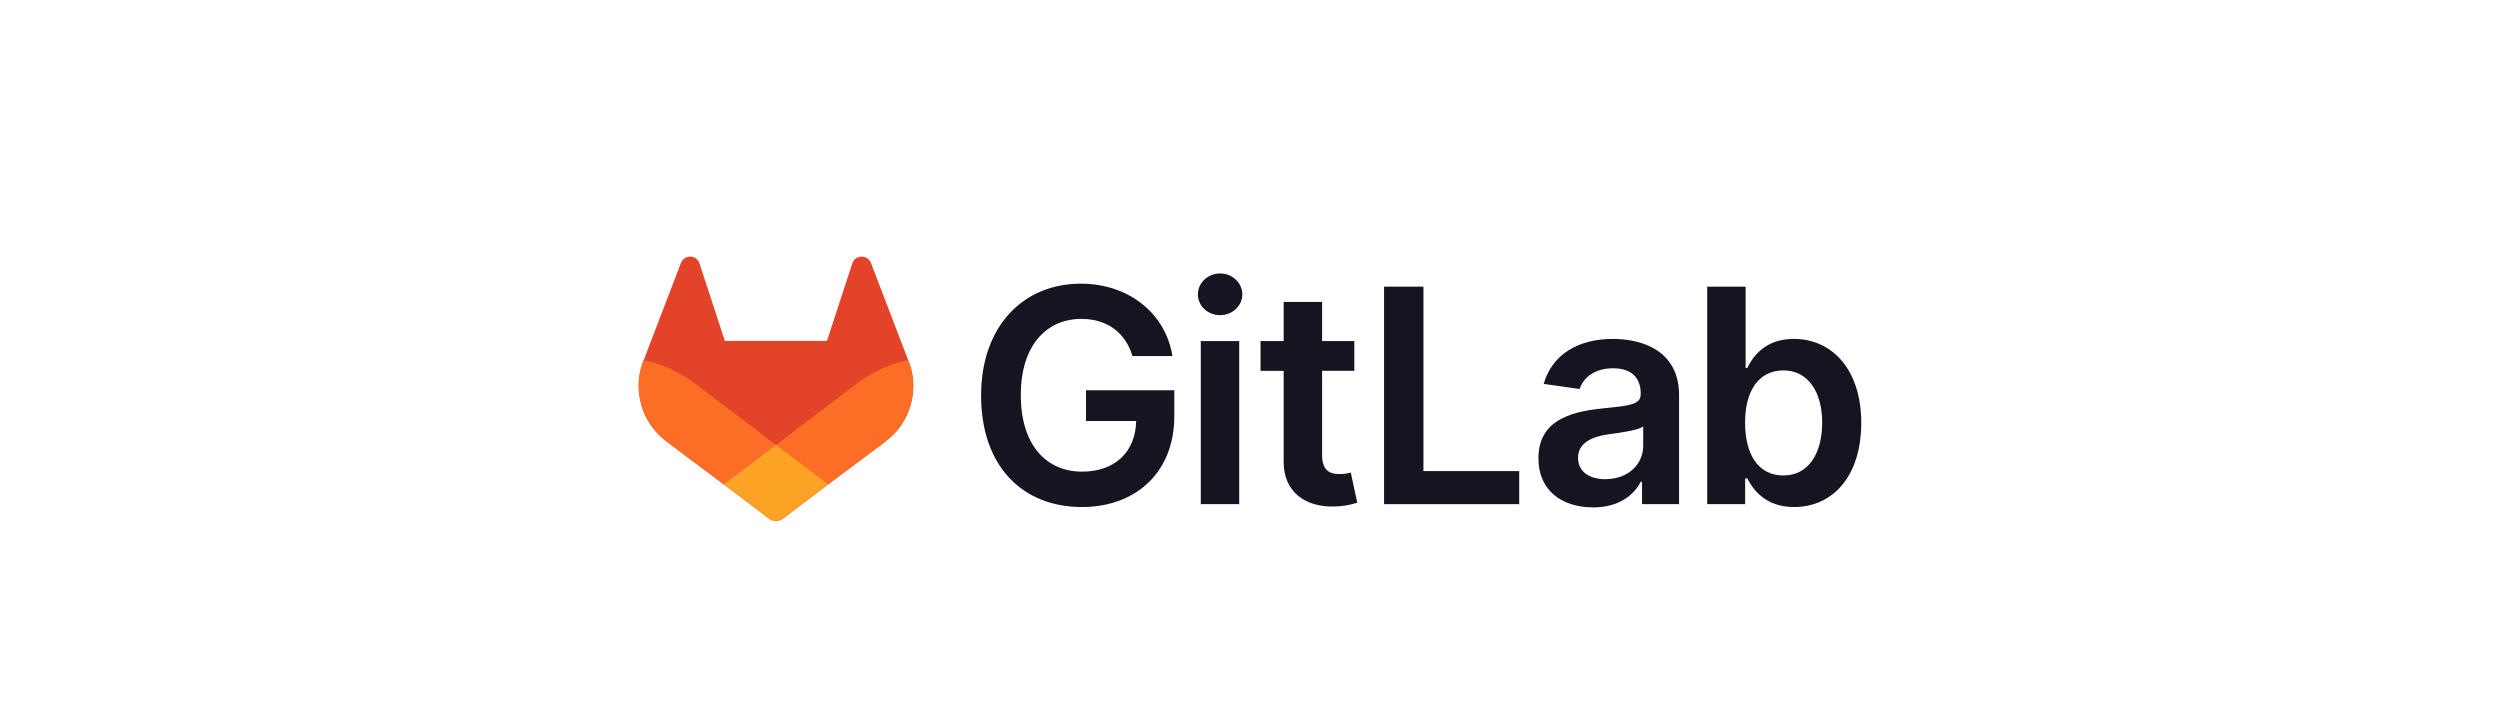
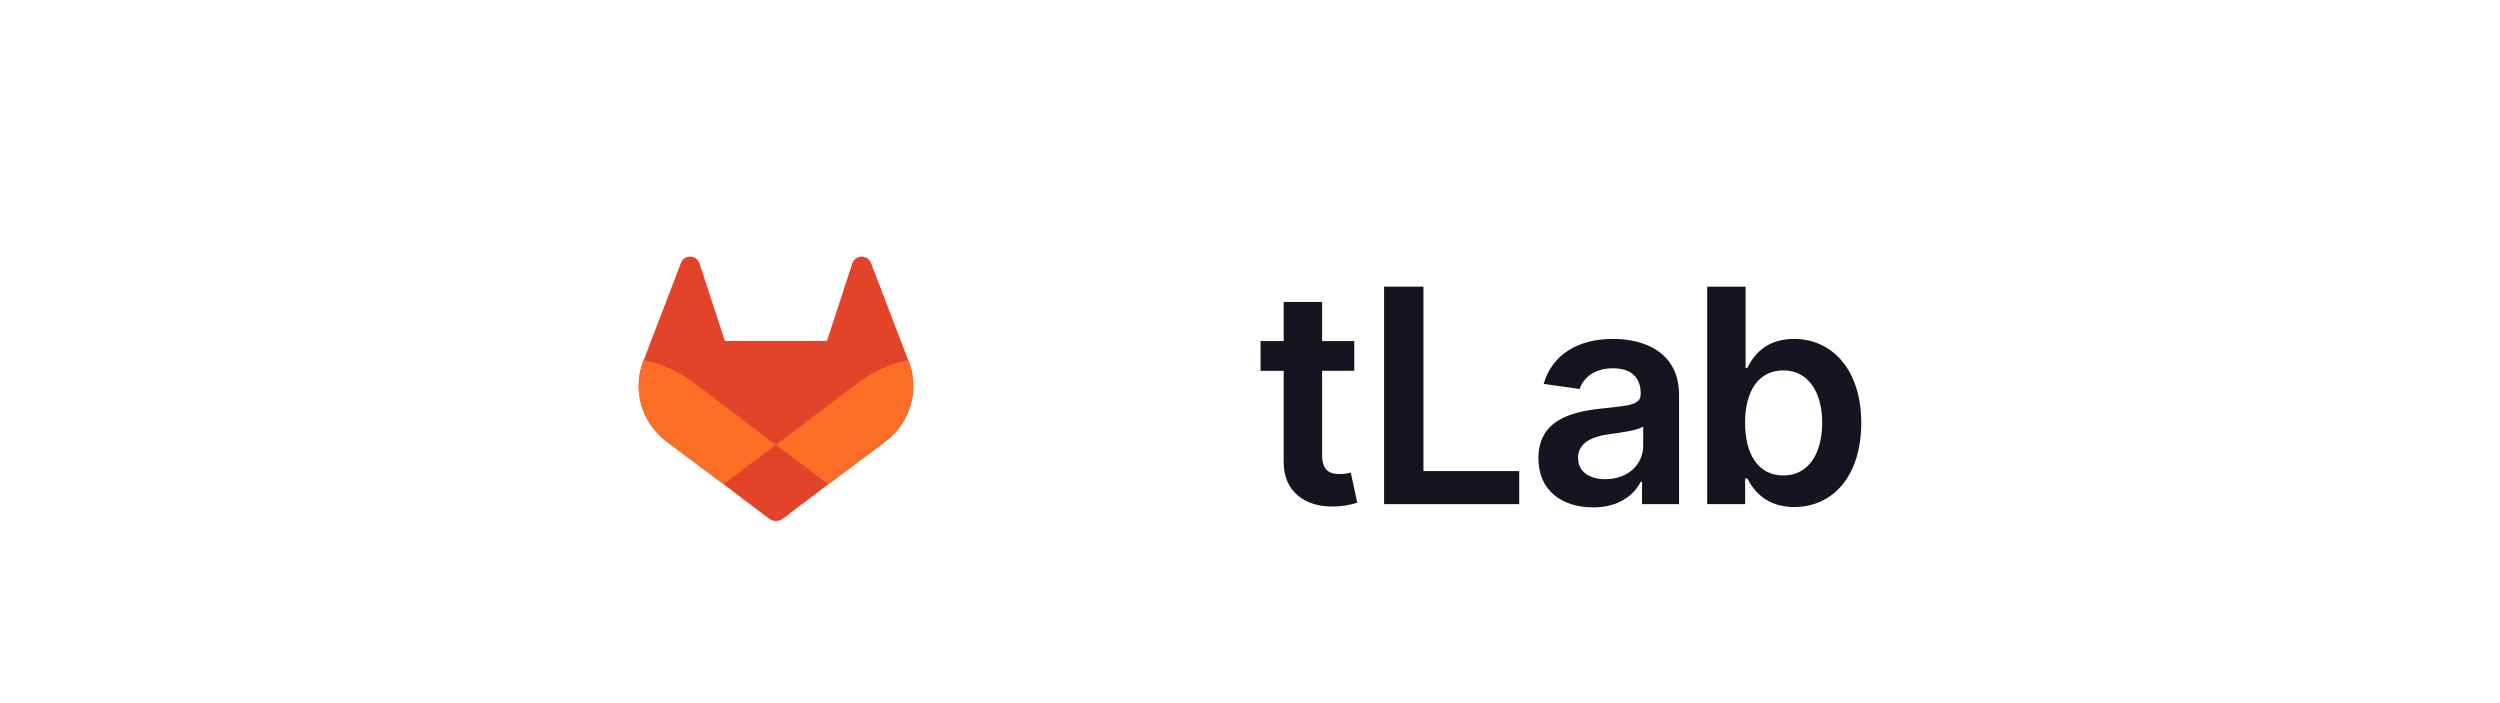
<svg xmlns="http://www.w3.org/2000/svg" id="a" width="320" height="90" viewBox="0 0 320 90">
  <g id="b">
-     <path d="M144.93,45.58h5.14c-.86-5.46-5.59-9.27-11.74-9.27-7.28,0-12.75,5.36-12.75,14.32s5.22,14.27,12.9,14.27c6.89,0,11.83-4.43,11.83-11.61v-3.34h-11.3v3.94h6.42c-.08,3.97-2.73,6.48-6.92,6.48-4.66,0-7.85-3.49-7.85-9.8s3.25-9.75,7.75-9.75c3.36,0,5.65,1.79,6.54,4.74Z" fill="#171321" />
-     <path d="M153.7,64.53h4.92v-20.87h-4.92v20.87ZM156.18,40.34c1.56,0,2.84-1.2,2.84-2.66s-1.28-2.68-2.84-2.68-2.85,1.2-2.85,2.68,1.27,2.66,2.84,2.66h0Z" fill="#171321" />
    <path d="M173.35,43.66h-4.12v-5.01h-4.92v5.01h-2.96v3.81h2.96v11.61c-.03,3.93,2.83,5.87,6.52,5.75.98-.02,1.96-.18,2.9-.49l-.83-3.85c-.47.12-.95.19-1.44.19-1.24,0-2.23-.44-2.23-2.42v-10.8h4.12v-3.79Z" fill="#171321" />
    <path d="M177.16,64.53h17.3v-4.23h-12.26v-23.61h-5.04v27.84Z" fill="#171321" />
    <path d="M203.89,64.95c3.28,0,5.23-1.54,6.13-3.29h.16v2.87h4.74v-13.97c0-5.52-4.5-7.18-8.48-7.18-4.39,0-7.76,1.96-8.85,5.76l4.6.65c.49-1.43,1.87-2.65,4.29-2.65,2.29,0,3.53,1.17,3.53,3.22v.08c0,1.41-1.48,1.48-5.17,1.87-4.05.44-7.92,1.64-7.92,6.35-.01,4.11,2.99,6.28,6.97,6.28ZM205.51,61.34c-2.05,0-3.52-.94-3.52-2.75s1.64-2.68,3.83-2.99c1.29-.18,3.88-.5,4.51-1.02v2.46c.01,2.32-1.86,4.29-4.83,4.29h0Z" fill="#171321" />
    <path d="M218.54,64.53h4.84v-3.29h.28c.78,1.52,2.39,3.66,5.98,3.66,4.92,0,8.6-3.9,8.6-10.78s-3.79-10.74-8.62-10.74c-3.68,0-5.22,2.22-5.97,3.72h-.21v-10.41h-4.92v27.84ZM223.37,54.09c0-4.06,1.74-6.68,4.91-6.68s4.96,2.79,4.96,6.68-1.71,6.77-4.96,6.77-4.91-2.72-4.91-6.77h0Z" fill="#171321" />
    <path d="M116.3,46.23l-.05-.13-4.78-12.47c-.1-.24-.27-.45-.49-.59-.59-.38-1.37-.2-1.75.38-.07.1-.12.22-.15.34l-3.23,9.88h-13.07l-3.23-9.88c-.19-.67-.89-1.06-1.56-.87-.12.03-.23.08-.33.15-.22.14-.39.35-.49.59l-4.78,12.48-.05.12c-1.41,3.69-.21,7.88,2.95,10.26h.02s.04.05.04.05l7.28,5.45,3.61,2.73,2.19,1.66c.53.4,1.26.4,1.79,0l2.19-1.66,3.61-2.73,7.33-5.48.02-.02c3.16-2.38,4.36-6.56,2.95-10.26Z" fill="#e24329" />
-     <path d="M116.3,46.23l-.05-.13c-2.33.48-4.53,1.47-6.43,2.89l-10.5,7.94,6.69,5.05,7.33-5.48.02-.02c3.16-2.38,4.36-6.57,2.94-10.26Z" fill="#fc6d26" />
-     <path d="M92.62,61.98l3.61,2.73,2.19,1.66c.53.4,1.26.4,1.79,0l2.19-1.66,3.61-2.73-6.69-5.05-6.7,5.05Z" fill="#fca326" />
+     <path d="M116.3,46.23l-.05-.13c-2.33.48-4.53,1.47-6.43,2.89l-10.5,7.94,6.69,5.05,7.33-5.48.02-.02c3.16-2.38,4.36-6.57,2.94-10.26" fill="#fc6d26" />
    <path d="M88.81,48.99c-1.9-1.43-4.1-2.41-6.43-2.89l-.05.12c-1.41,3.69-.21,7.88,2.95,10.26h.02s.04.05.04.05l7.28,5.45,6.69-5.05-10.49-7.94Z" fill="#fc6d26" />
  </g>
</svg>